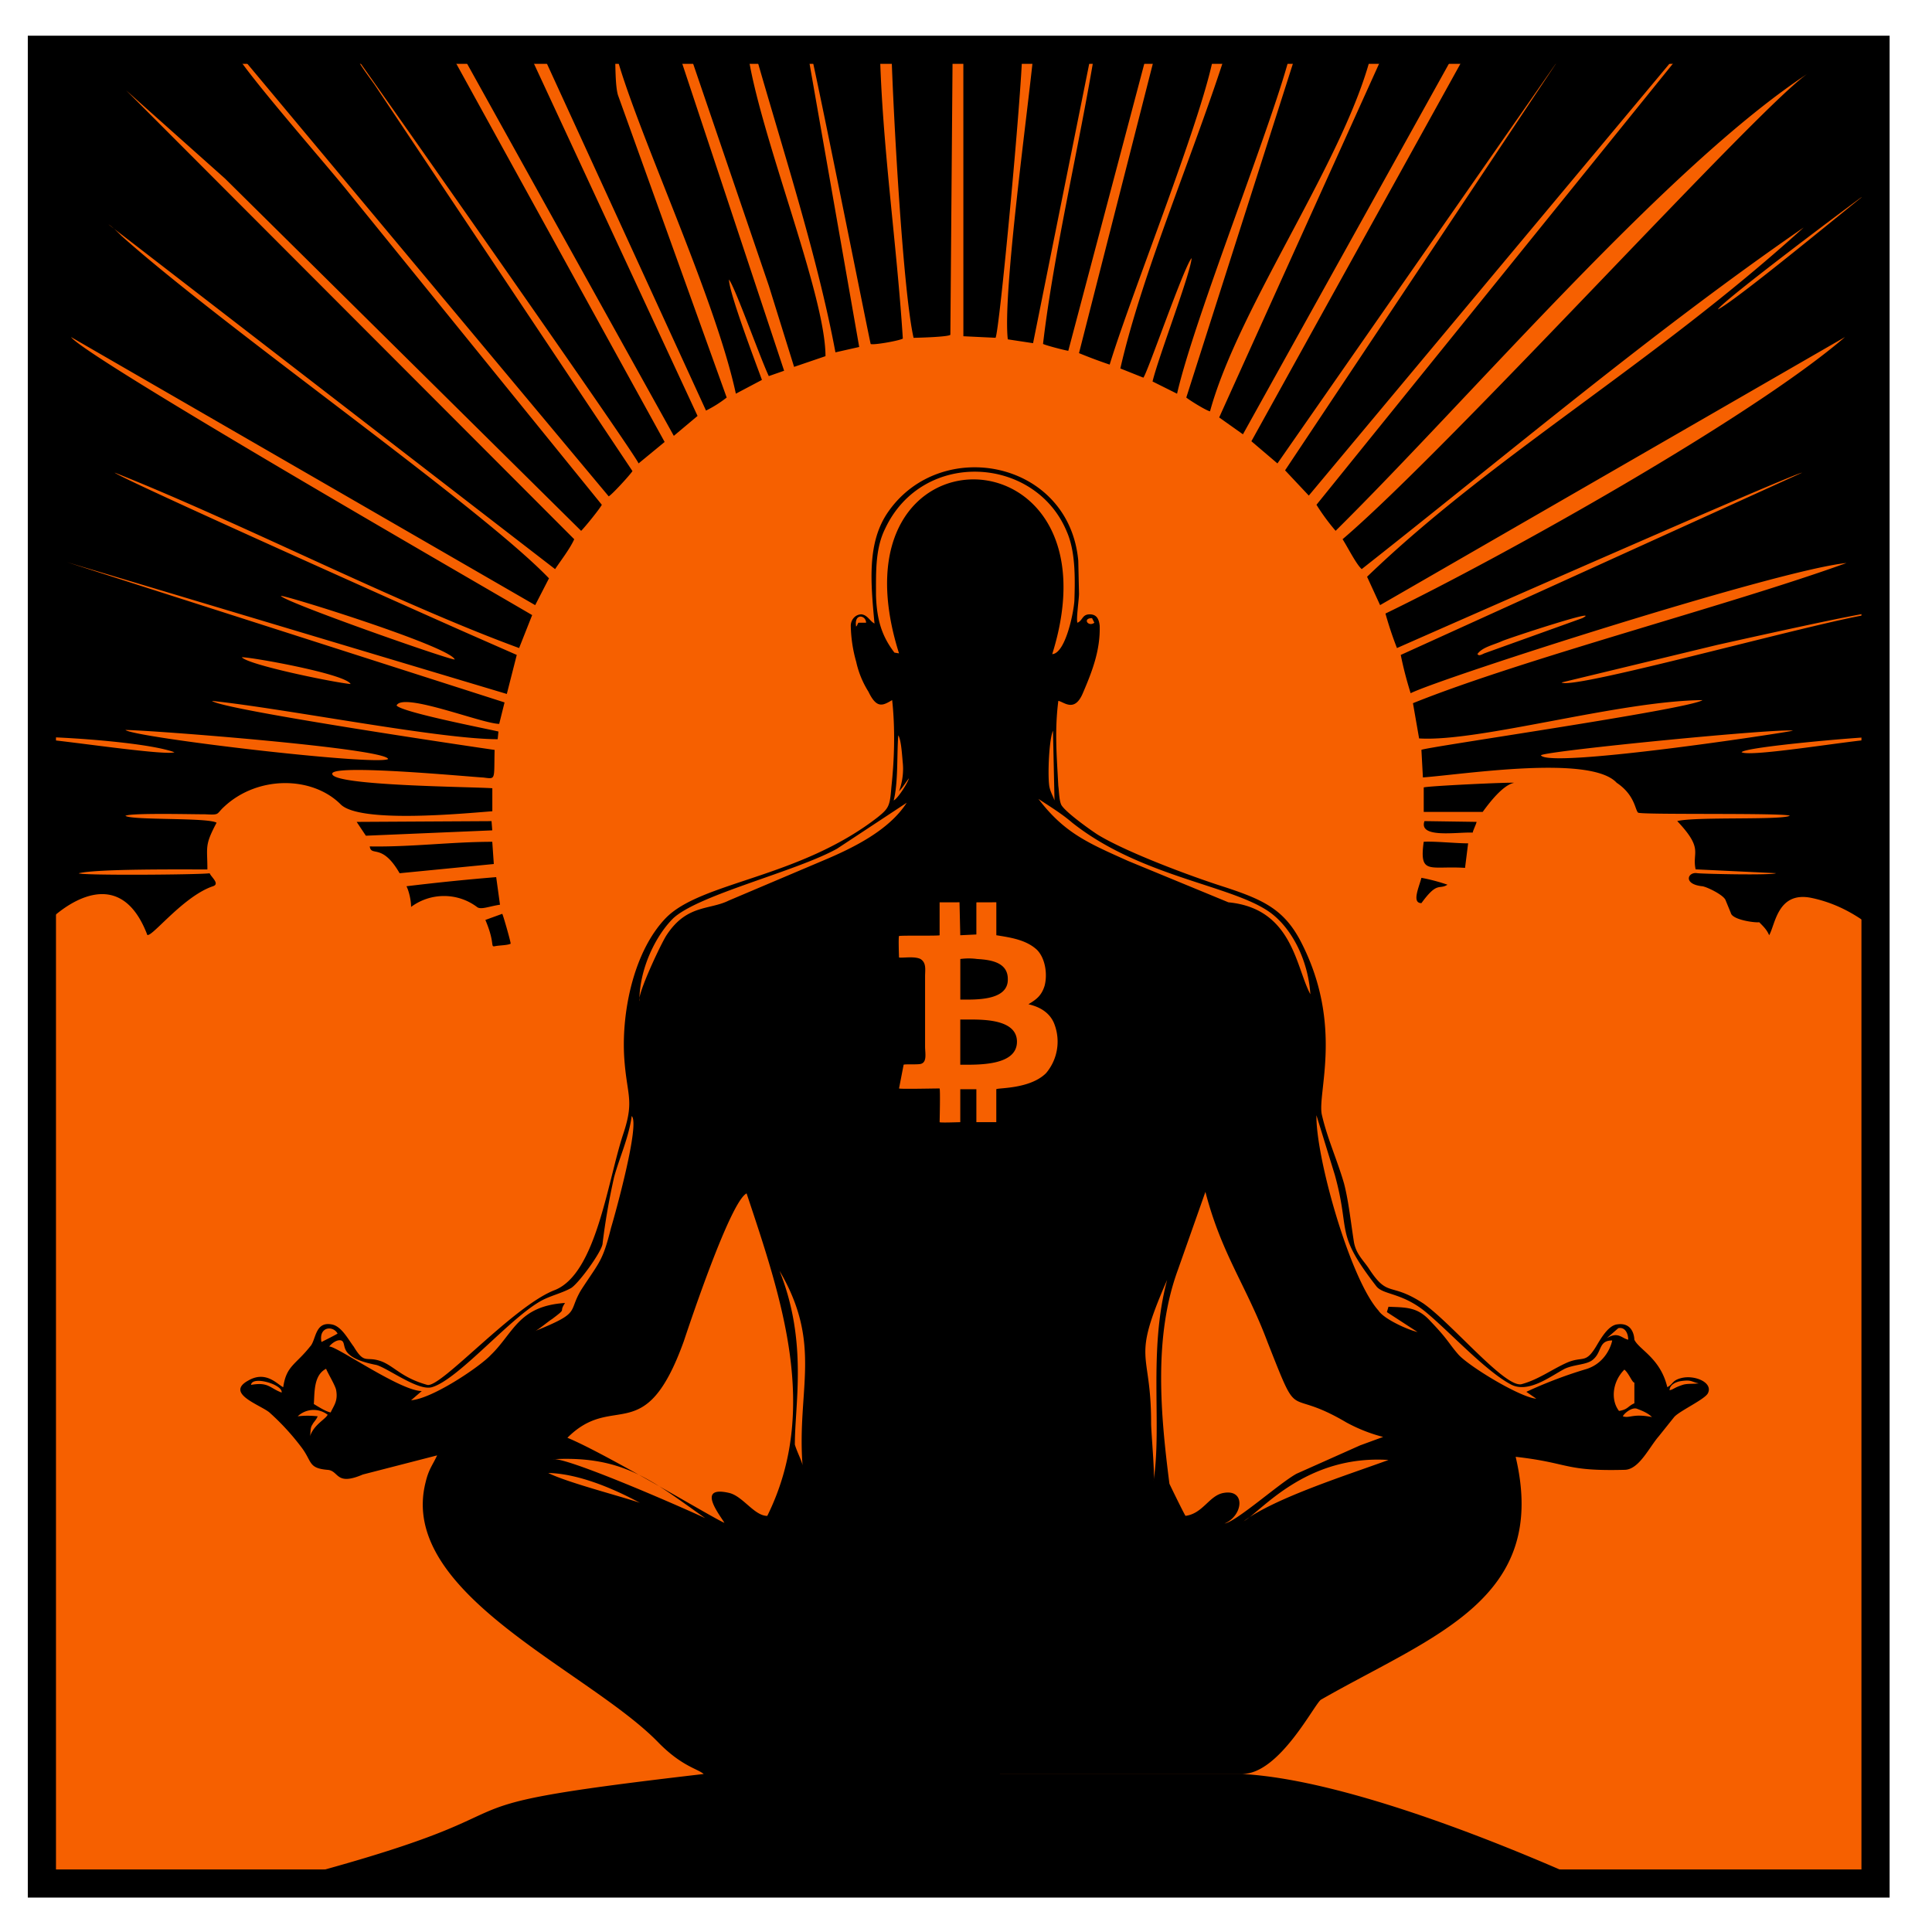
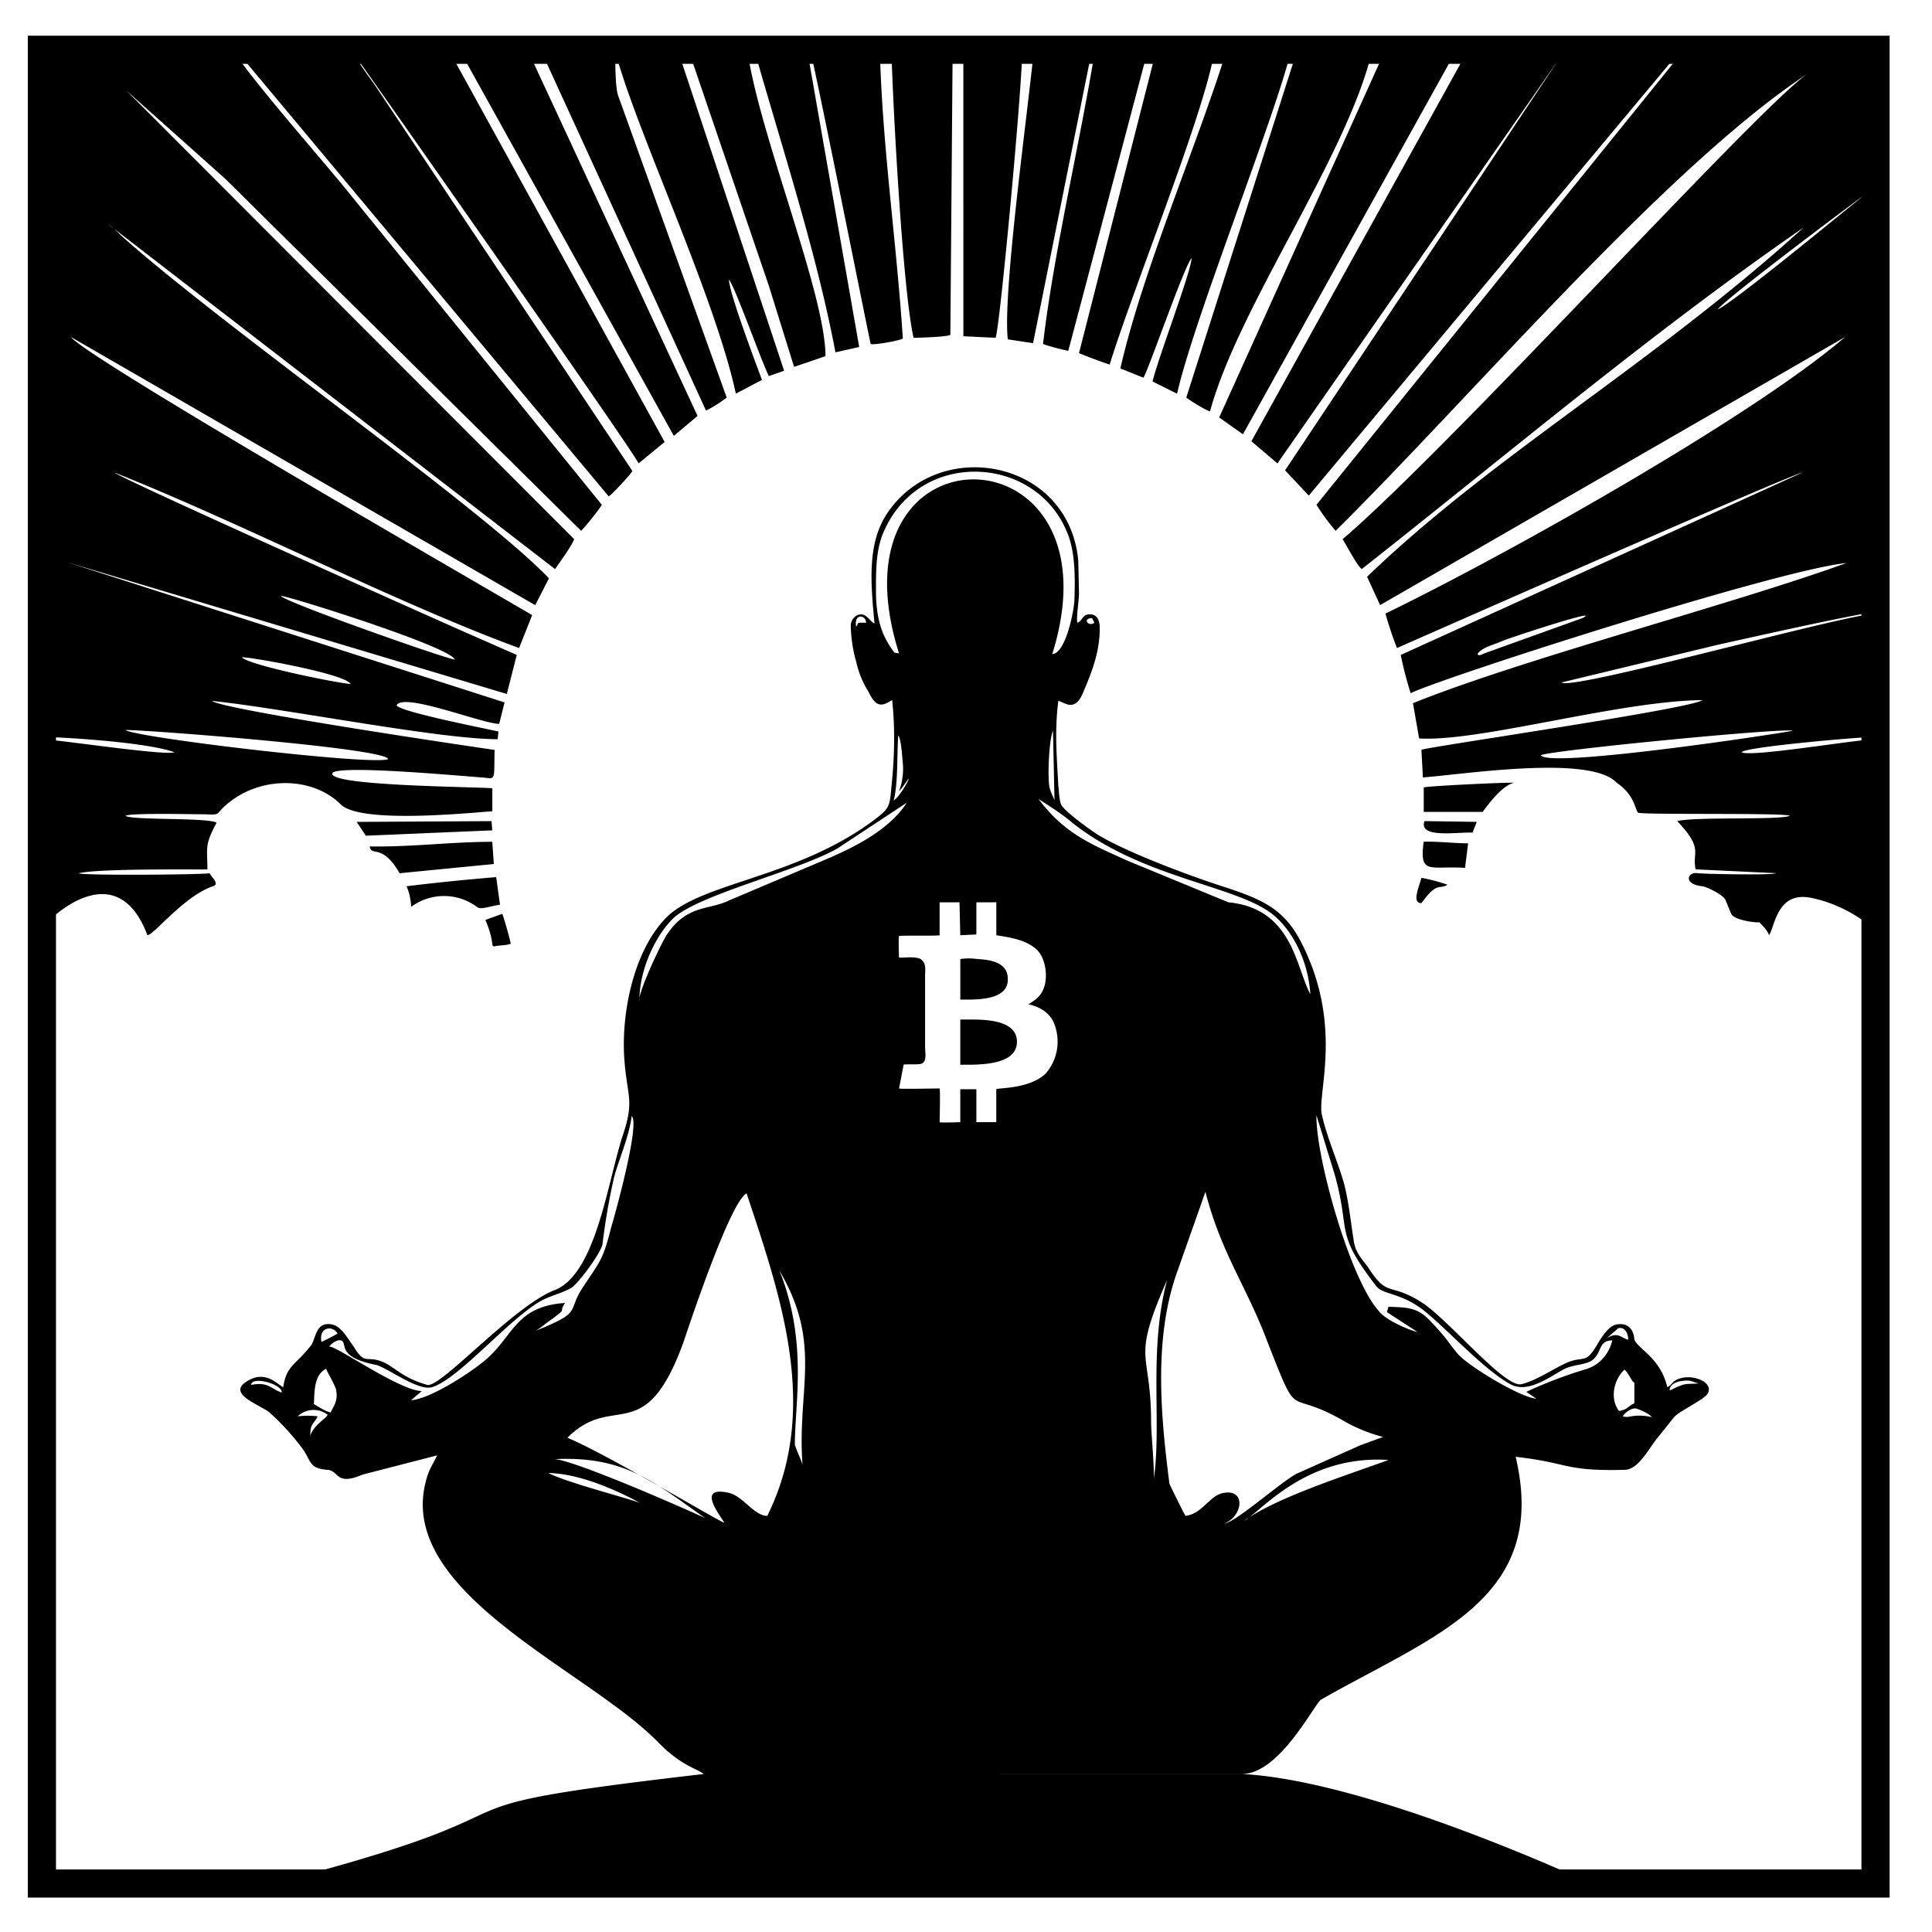
<svg xmlns="http://www.w3.org/2000/svg" width="256" height="256" shape-rendering="geometricPrecision" image-rendering="optimizeQuality" fill-rule="evenodd">
-   <path d="M5.552 6.596h242.965v242.982H5.552z" fill="#f66000" />
  <path d="M248.517 8.458H5.552V4.733h242.965l1.867 1.863-1.867 1.862zm0-3.725h1.867v1.863l-1.867-1.863zm-1.866 244.845V6.596h3.733v242.982l-1.867 1.862-1.866-1.862zm3.733 0v1.862h-1.867l1.867-1.862zM5.552 247.715h242.965v3.725H5.552l-1.867-1.862 1.867-1.863zm0 3.725H3.685v-1.862l1.867 1.862zM7.418 6.596v242.982H3.685V6.596l1.867-1.863 1.866 1.863zm-3.733 0V4.733h1.867L3.685 6.596z" fill-rule="nonzero" />
  <path d="M93.243 235.064c-.814-.71-2.943-1.016-6.091-4.262-9.338-9.538-34.507-19.69-30.754-34.406.408-1.725.912-2.229 1.524-3.551l-9.845 2.536c-3.552 1.523-3.145-.408-4.568-.609-2.64-.202-2.132-1.016-3.451-2.843a32.16 32.16 0 0 0-4.358-4.773c-1.222-1.016-5.987-2.536-2.741-4.261 2.338-1.319 3.858.608 4.571.915.408-2.843 1.621-2.943 3.552-5.378.811-.815.609-3.351 2.843-2.944 1.318.202 2.233 2.028 2.943 2.944 1.52 2.535 1.62 1.116 3.854 2.027 1.621.71 2.637 2.133 5.886 3.044 1.754.488 11.45-10.518 16.953-12.582 5.479-2.242 6.955-14.478 9.035-20.711 1.524-4.568.407-5.072.101-10.353-.307-5.987 1.318-13.8 5.479-18.166 4.668-4.871 17.662-5.278 28.116-13.398 1.52-1.221 1.621-1.524 1.826-4.059.404-3.758.504-7.717.097-11.47-1.217.709-2.028 1.217-3.144-1.117a12.45 12.45 0 0 1-1.621-3.959c-.444-1.544-.686-3.157-.718-4.766 0-.81.609-1.519 1.419-1.519.811.096 1.117.911 1.726 1.217-.508-5.483-1.016-10.76 1.826-14.816 7.003-10.047 23.952-6.802 25.174 6.491l.096 4.366c0 .814-.407 3.455-.201 3.854.709-.302.609-1.112 1.621-1.112.915 0 1.221.608 1.322 1.519.097 3.25-1.016 6.092-2.234 8.93-1.116 2.641-2.535 1.117-3.249 1.02-.508 4.056-.202 7.306 0 11.265.101.709.101 1.931.407 2.536.609 1.016 4.06 3.451 4.87 3.959 3.855 2.334 12.281 5.483 16.748 6.902 5.281 1.725 8.019 3.044 10.252 7.511 5.483 10.857 2.028 19.787 2.637 22.633.713 3.145 2.032 5.987 2.943 9.132.613 2.334.915 5.277 1.322 7.813.303 1.625 1.319 2.435 2.028 3.552 2.536 3.858 2.738 1.625 7.209 4.572 3.854 2.737 10.857 11.264 12.994 10.656 2.229-.613 3.955-1.932 5.987-2.843 2.132-.915 2.435.202 3.854-2.132.609-1.016 1.625-2.843 2.842-2.944 2.133-.302 2.234 1.827 2.234 2.028.608 1.323 3.451 2.435 4.366 6.294.81-.407.609-.915 1.927-1.222 1.726-.407 4.165.609 3.455 2.028-.407.814-3.757 2.338-4.467 3.149l-2.028 2.536c-1.322 1.52-2.641 4.463-4.572 4.463-8.015.205-7.204-.912-14.409-1.726 4.463 18.876-10.861 23.65-25.778 32.172-.834.456-5.475 9.85-10.454 9.85l-71.356.008zm71.352 0c16.848.915 44.352 13.703 46.077 14.413H36.51c40.7-10.555 14.712-9.539 56.733-14.413h71.352zm-79.774-35.926c-.306-.101-6.7-3.854-12.179-3.959 2.491 1.246 9.184 2.959 12.179 3.959zm79.976 2.435c4.128-3.104 13.989-6.209 19.186-8.12-10.966-.709-16.848 6.802-19.186 8.12zm-71.348-.407c-6.987-4.923-10.785-8.309-20.202-7.813 1.709-.343 16.517 6.091 20.202 7.813zm121.59-13.498c.915.302 1.318-.407 3.854.101-.504-.508-1.218-.815-2.028-1.117-.71-.206-1.725.71-1.826 1.016zm-175.59 0a11.58 11.58 0 0 1 2.645 0c-.205.504-.508.71-.709 1.117-.303.407-.206 1.016-.303 1.52.504-1.52 2.028-2.23 2.335-2.843-.537-.411-1.194-.637-1.863-.637a3.06 3.06 0 0 0-2.101.839l-.004.004zm175.082-.71c1.221-.205 1.116-.608 2.032-1.016v-2.741c-.299 0-.702-1.205-1.323-1.722-1.62 1.625-1.822 4.06-.709 5.483v-.004zm-172.949-.919c.508.307 1.625 1.02 2.234 1.117.407-.911 1.016-1.52.709-3.044-.201-.709-1.016-2.032-1.318-2.741-1.681.85-1.504 3.197-1.625 4.668zm179.649-1.826c.504-.097.504-.302 1.726-.71.609-.201 1.318-.096 2.133-.201-1.016-.202-.912-.508-2.335-.303-.713.101-1.524.504-1.524 1.218v-.004zm-187.97-.71c2.334-.403 2.435.408 4.056 1.02.209-1.052-3.903-2.278-4.056-1.02zm41.917 7.007c5.229 2.149 19.896 11.003 20.807 11.265-.581-1.008-3.798-4.971.609-3.959 1.826.407 3.346 3.048 5.075 3.048 6.987-14.111 1.859-28.903-2.741-42.732-2.137 1.049-7.511 17.159-8.321 19.59-5.185 14.365-9.241 6.604-15.425 12.792l-.004-.004zm79.777 6.088c0 .036 1.964 4.06 2.133 4.261 2.334-.302 3.145-2.737 5.076-3.043 2.939-.508 2.536 3.043.097 4.055 1.524-.201 7.309-5.378 9.543-6.595l8.422-3.758 3.048-1.117c-1.694-.431-3.339-1.088-4.875-1.923-8.24-4.874-6.019.585-10.45-10.659-2.806-7.479-6.083-11.631-8.224-19.892l-3.653 10.353c-3.249 8.861-2.282 19.19-1.117 28.318zm59.475-20.606l-1.524 1.323c1.524-.915 1.931 0 2.842.201 0-.814-.407-1.725-1.318-1.524zm-171.832 1.827c.444-.222 1.814-.899 2.133-1.117-.613-1.113-2.536-.911-2.133 1.117zm112.051-8.221c-4.846 11.071-2.121 9.027-2.121 18.933 0 1.318.529 6.878.323 7.692 1.149-7.515-.73-17.134 1.798-26.621v-.004zm-51.359-1.217c3.766 9.442 2.024 17.634 2.032 23.036.307 1.02.915 2.133 1.02 2.742-.766-10.095 2.685-15.998-3.052-25.778zm-59.676 10.051c.758-.238 9.398 5.886 12.276 5.886l-1.419 1.221c2.843-.205 9.136-4.467 10.559-5.991 3.044-2.939 3.657-6.491 9.841-6.898-.923 1.383.399.54-1.721 2.133-.504.302-1.927 1.524-2.335 1.621 6.29-2.536 4.367-2.435 6.189-5.479 2.439-3.758 2.846-3.758 3.959-8.221.613-2.032 3.858-13.804 2.742-14.82-.408 2.943-1.625 5.483-2.339 8.12-.645 2.866-1.165 5.813-1.516 8.728 0 1.016-3.35 5.58-4.265 5.987-1.113.609-2.435.915-3.653 1.524-4.164 2.133-11.163 10.555-14.715 11.571-1.827.504-5.685-2.439-7.31-2.943-5.386-1.04-3.801-2.847-4.672-3.246-.609-.205-1.419.504-1.621.815v-.008zm170.002-.815c-1.827 0-1.319 1.524-2.536 2.536-.815.71-2.435.609-3.754 1.218-1.931 1.02-4.874 3.35-7.208 2.032-3.351-1.827-8.019-6.903-11.063-9.442-3.25-2.738-5.785-2.335-6.701-3.552-5.579-7.209-3.346-7.003-5.479-14.716l-2.439-7.918c-.097 5.584 4.467 21.722 8.225 25.883.709 1.117 3.854 2.536 5.172 2.842l-4.06-2.64.206-.71c2.334.101 3.854 0 5.58 1.931 2.338 2.435 2.338 2.843 3.657 4.367s8.119 5.684 10.353 5.886l-1.319-.911c2.492-1.158 5.088-2.153 7.717-2.948 3.048-.814 3.657-3.753 3.657-3.854l-.008-.004zM96.493 119.36l12.687-5.378c3.855-1.625 8.628-3.959 10.962-7.612l-9.236 6.092c-5.483 3.044-18.372 6.092-21.722 9.237-2.335 2.334-4.463 6.696-4.463 10.962-.303-.912 2.943-7.814 3.656-8.83 2.637-3.959 5.58-3.249 8.12-4.467l-.004-.004zm66.276.202c8.527.814 8.93 8.627 10.861 12.179-.302-4.567-2.439-8.527-4.971-10.558-4.774-3.855-17.255-4.77-26.593-12.18-1.419-1.218-2.943-2.133-4.467-3.145 3.455 4.568 6.701 5.891 11.877 8.221l13.297 5.483h-.004zm-23.041-13.498l-.202-9.237c-.508 1.113-.709 5.58-.508 7.205.101.814.508 1.419.71 2.032zm-21.311 0c.504-.206 1.826-2.234 2.028-2.943-.407.508-.815 1.217-1.319 1.725a8.61 8.61 0 0 0 .537-2.987 8.78 8.78 0 0 0-.029-.669c-.096-.911-.201-3.145-.608-3.754-.202 2.637 0 6.29-.609 8.628zm-4.975-23.041c.201-.201.097-.201.302-.508h1.016c0-1.016-1.621-1.318-1.318.508zm31.567-.508l-.306-.609c-1.318 0-.504 1.222.306.609zm-26.491 3.959l.608.101c-9.845-31.16 29.842-30.346 20.3.101 1.826-.101 2.943-5.987 2.943-7.309.1-3.044.1-6.395-1.016-8.931-4.165-10.046-19.082-10.961-24.057-.407-1.318 2.641-1.222 5.685-1.222 8.834.101 3.346.815 5.479 2.44 7.607l.004.004zm8.724 54.605v-5.987h1.322c2.133 0 6.189.096 6.189 2.939 0 3.249-5.277 3.048-7.511 3.048zm0-14.006c.375-.049.75-.077 1.121-.077a8.51 8.51 0 0 1 1.117.077c1.725.101 4.059.407 4.059 2.64.097 2.939-4.366 2.738-6.293 2.738v-5.378h-.004zm-8.116-.202c.408.097 2.028-.205 2.843.202.814.508.608 1.419.608 2.334v9.241c0 .911.303 2.132-.608 2.334-.508.101-2.133 0-2.234.101l-.609 3.144c.202.101 4.463 0 5.379 0 .1.303 0 4.367 0 4.467.1.097 2.435 0 2.737 0v-4.366h2.133v4.366h2.64v-4.366c.202-.206 4.464 0 6.596-2.133.988-1.169 1.528-2.652 1.528-4.176 0-.863-.173-1.726-.508-2.52-.915-2.032-3.148-2.339-3.35-2.439 1.016-.609 1.725-1.117 2.133-2.435.407-1.524.1-3.657-1.016-4.774-1.419-1.318-3.455-1.621-5.378-1.927v-4.366l-2.544.004c-.101 0-.101 0-.101.201v4.06l-2.133.101-.101-4.366-2.636.004v4.366c-.206.101-5.177 0-5.379.101-.1.201 0 2.842 0 2.842zm69.219-7.204c-1.322 0-.306-2.133 0-3.351 1.174.218 2.335.528 3.455.912-1.116.713-1.318-.504-3.451 2.439h-.004zm-124.029 2.229l2.234-.81c.097.097 1.117 3.656 1.117 3.959-.407.201-1.222.201-1.931.302-.912.202 0-.101-1.42-3.451h0zm130.831-11.571c-2.032-.1-7.209.815-6.399-1.524l6.903.101c0 .202-.504 1.218-.504 1.419v.004zm-1.02 4.673c-4.665-.302-6.088 1.016-5.479-3.455 1.318-.097 4.261.206 5.886.206l-.407 3.249zm-146.86-6.092l17.864-.101.097 1.222-16.748.71-1.217-1.827.004-.004zm6.595 8.527a303.5 303.5 0 0 1 11.886-1.209l.504 3.656c-1.419.202-2.536.71-3.044.303a7.26 7.26 0 0 0-4.37-1.456 7.31 7.31 0 0 0-4.367 1.444c0-.912-.302-2.133-.609-2.738zm134.79-13.095c.709-.205 11.566-.709 11.974-.612-1.52.302-3.347 2.741-4.161 3.854l-7.813.004v-3.246zm-139.66 7.818c5.479.096 10.857-.613 16.236-.613l.205 2.943-12.482 1.222c-2.338-4.06-3.757-2.133-3.959-3.552zM152.113 6.596l-10.559 39.889c-.608-.101-2.943-.71-3.346-.912 1.419-12.179 4.87-26.491 6.898-38.977h7.007zm-45.166 0l6.902 39.381-3.149.709c-2.435-12.99-7.103-27.201-10.76-40.09h7.007zm37.752 0l-7.813 38.877-3.347-.508c-.709-6.189 2.738-30.754 3.452-38.365l7.708-.004zm-9.232 0c-.101 5.991-3.044 37.353-3.552 38.163l-4.262-.206-.004-37.957h7.818zm25.475 0c-1.116 7.817-10.861 31.769-13.905 41.715-1.354-.456-2.733-.972-4.064-1.52l10.253-40.195h7.716zm-61.913 0c1.419 10.76 10.353 32.277 10.353 40.598l-4.161 1.419-3.35-10.76L91.215 6.596h7.814zm27.201 0l-.302 37.76c-.206.302-4.669.407-4.874.407-1.42-6.192-2.738-30.552-2.94-38.163l8.116-.004zm-9.644 0c.303 12.687 2.234 25.58 3.044 38.268-.504.302-4.055.911-4.261.709-.097-.205-6.495-32.377-8.015-38.977h9.232zm-35.115 0c.101 1.322 0 4.572.407 5.991l14.413 40.09c-.85.665-1.774 1.25-2.741 1.726L71.626 6.596h9.845zm100.379 0c-3.249 14.006-17.662 33.801-21.516 47.908-.508-.101-2.641-1.42-3.145-1.827l14.715-46.081h9.946zm-92.058 0l14.107 42.529-2.028.71c-1.117-2.338-4.463-11.772-5.277-12.792 0 1.729 3.552 11.066 4.366 13.296l-3.455 1.826C94.663 38.974 84.007 16.643 81.471 6.596h8.321zm-19.896 0l22.533 48.516-3.145 2.641L60.869 6.596h9.027zm123.118 0l-28.318 50.951-3.149-2.233 22.025-48.718h9.442zm-21.924 0c-1.931 8.426-12.788 35.325-15.123 45.573l-3.249-1.621c.814-3.35 5.076-14.413 5.176-16.344-1.015 1.117-5.89 15.329-6.394 15.837l-3.048-1.218c2.944-12.893 9.846-28.725 14.111-42.227h8.527zm51.665 0l-49.331 59.071-3.144-3.346 36.236-54.403-37.248 53.488-3.451-2.939L194.538 6.6l28.217-.004zm-163.309 0l28.621 51.967-3.455 2.843c-.198-.916-33.39-48.21-37.244-53.589.205.609 1.725 2.641 2.233 3.351l34.204 51.254c-.407.608-2.741 3.144-3.148 3.346L31.229 6.596h28.217zm189.087 116.518c-.612-.202-3.555-3.145-8.627-4.161-4.366-.814-4.669 3.552-5.483 4.971-.303-.71-.71-1.117-1.319-1.726-.508.097-3.551-.302-3.757-1.221l-.71-1.726c-.302-.709-2.64-1.826-3.144-1.826-2.536-.302-1.827-1.931-.609-1.725.81.1 9.946.302 10.45 0l-10.656-.508c-.504-2.335 1.117-2.637-2.435-6.395 2.435-.608 13.8-.1 14.917-.709-.709-.407-19.585-.101-20.097-.407-.404-.303-.404-2.335-2.843-3.959-3.451-3.754-20.194-1.117-25.677-.71l-.198-3.649c.097-.302 35.519-5.378 37.248-6.595-11.062.1-29.64 5.579-37.554 5.075l-.814-4.668c14.614-5.89 42.017-12.994 57.442-18.574-9.132.911-53.689 15.224-57.749 17.251-.52-1.657-.967-3.362-1.31-5.071l53.185-24.154c-1.419.202-50.242 21.719-53.689 23.243a48.8 48.8 0 0 1-1.524-4.572c15.731-7.612 48.512-25.984 60.898-36.64L182.87 80.181l-1.725-3.758c16.747-16.134 37.958-28.213 57.85-46.279-19.892 13.7-39.482 30.246-58.56 45.263-.709-.608-1.826-2.842-2.536-3.959 14.506-12.377 55.919-58.152 61.801-61.804-18.775 12.28-44.658 42.828-62.724 60.692a28.14 28.14 0 0 1-2.536-3.451l48.718-60.289h25.375v74.496c-2.439.206-17.356 3.556-21.012 4.366l-20.602 4.971c1.419 1.117 36.74-8.829 41.614-9.131v16.34c-1.931 0-17.255 1.322-17.763 2.032 1.117.709 14.82-1.625 17.763-1.73v25.174zm-20.908-82.112c2.536-1.218 19.489-15.325 19.792-15.429-1.323.915-19.082 14.211-19.792 15.429zm-31.87 45.678c.202.101.101.302.912-.101l12.994-4.669c2.943-1.523-9.745 2.641-10.656 3.048-1.117.504-2.641.811-3.25 1.726v-.004zm8.423 13.393c.915 1.73 30.144-2.637 33.393-3.246-1.318-.407-32.478 2.637-33.393 3.246zM5.552 97.638V6.596h25.371c1.318 2.741 12.691 15.634 15.328 18.981l33.495 41.312c-.408.709-2.234 2.943-2.742 3.451L29.806 23.65 16.715 11.974l59.374 59.478c-.609 1.323-1.726 2.742-2.536 3.96L14.381 29.741c.508.303 1.221 1.016 1.729 1.524 13.498 12.079 47.602 35.926 56.633 45.368l-1.827 3.552L9.41 44.662c2.032 2.738 52.979 32.076 61.103 36.841l-1.729 4.367c-16.341-5.991-36.745-16.55-53.593-23.247.609.71 42.429 19.388 46.586 21.215l6.696 2.943-1.318 5.172L8.902 74.5l57.954 18.574-.709 2.842c-2.234 0-12.788-4.261-13.599-2.435.71.911 12.276 3.145 13.498 3.451l-.101 1.016c-7.813 0-28.112-4.056-37.857-5.076 1.419 1.222 37.353 6.495 37.45 6.495-.097 4.06.206 3.859-1.52 3.657-1.931-.101-19.993-1.826-19.993-.504-.1 1.621 18.671 1.726 21.211 1.927v3.048c-3.959.303-17.558 1.621-20.098-.915-3.753-3.753-10.962-3.854-15.425.302-1.117 1.016-.508 1.117-2.536 1.016-1.826 0-9.95-.201-10.559.206.916.609 10.962.202 12.079.911-1.621 3.048-1.217 3.149-1.217 6.193-3.351 0-14.716-.101-17.054.508.407.302 15.634.201 17.356 0 .201.504 1.419 1.419.407 1.725-4.165 1.419-8.628 7.511-8.728 6.29-4.161-10.656-12.994-2.028-13.905-.71l-.004-25.077c2.435.101 16.441 2.234 17.557 1.73-3.35-1.222-13.195-1.931-17.557-2.032v-.004zM37.22 78.963c.504.815 22.125 8.426 23.037 8.426-.609-1.725-22.735-8.627-23.037-8.426zm9.236 11.676c-.612-1.322-12.994-3.552-14.413-3.552.815 1.016 12.18 3.346 14.413 3.552zm4.971 9.942c-.205-1.419-31.668-3.854-34.813-3.854 1.319 1.016 33.088 4.769 34.813 3.854z" />
</svg>